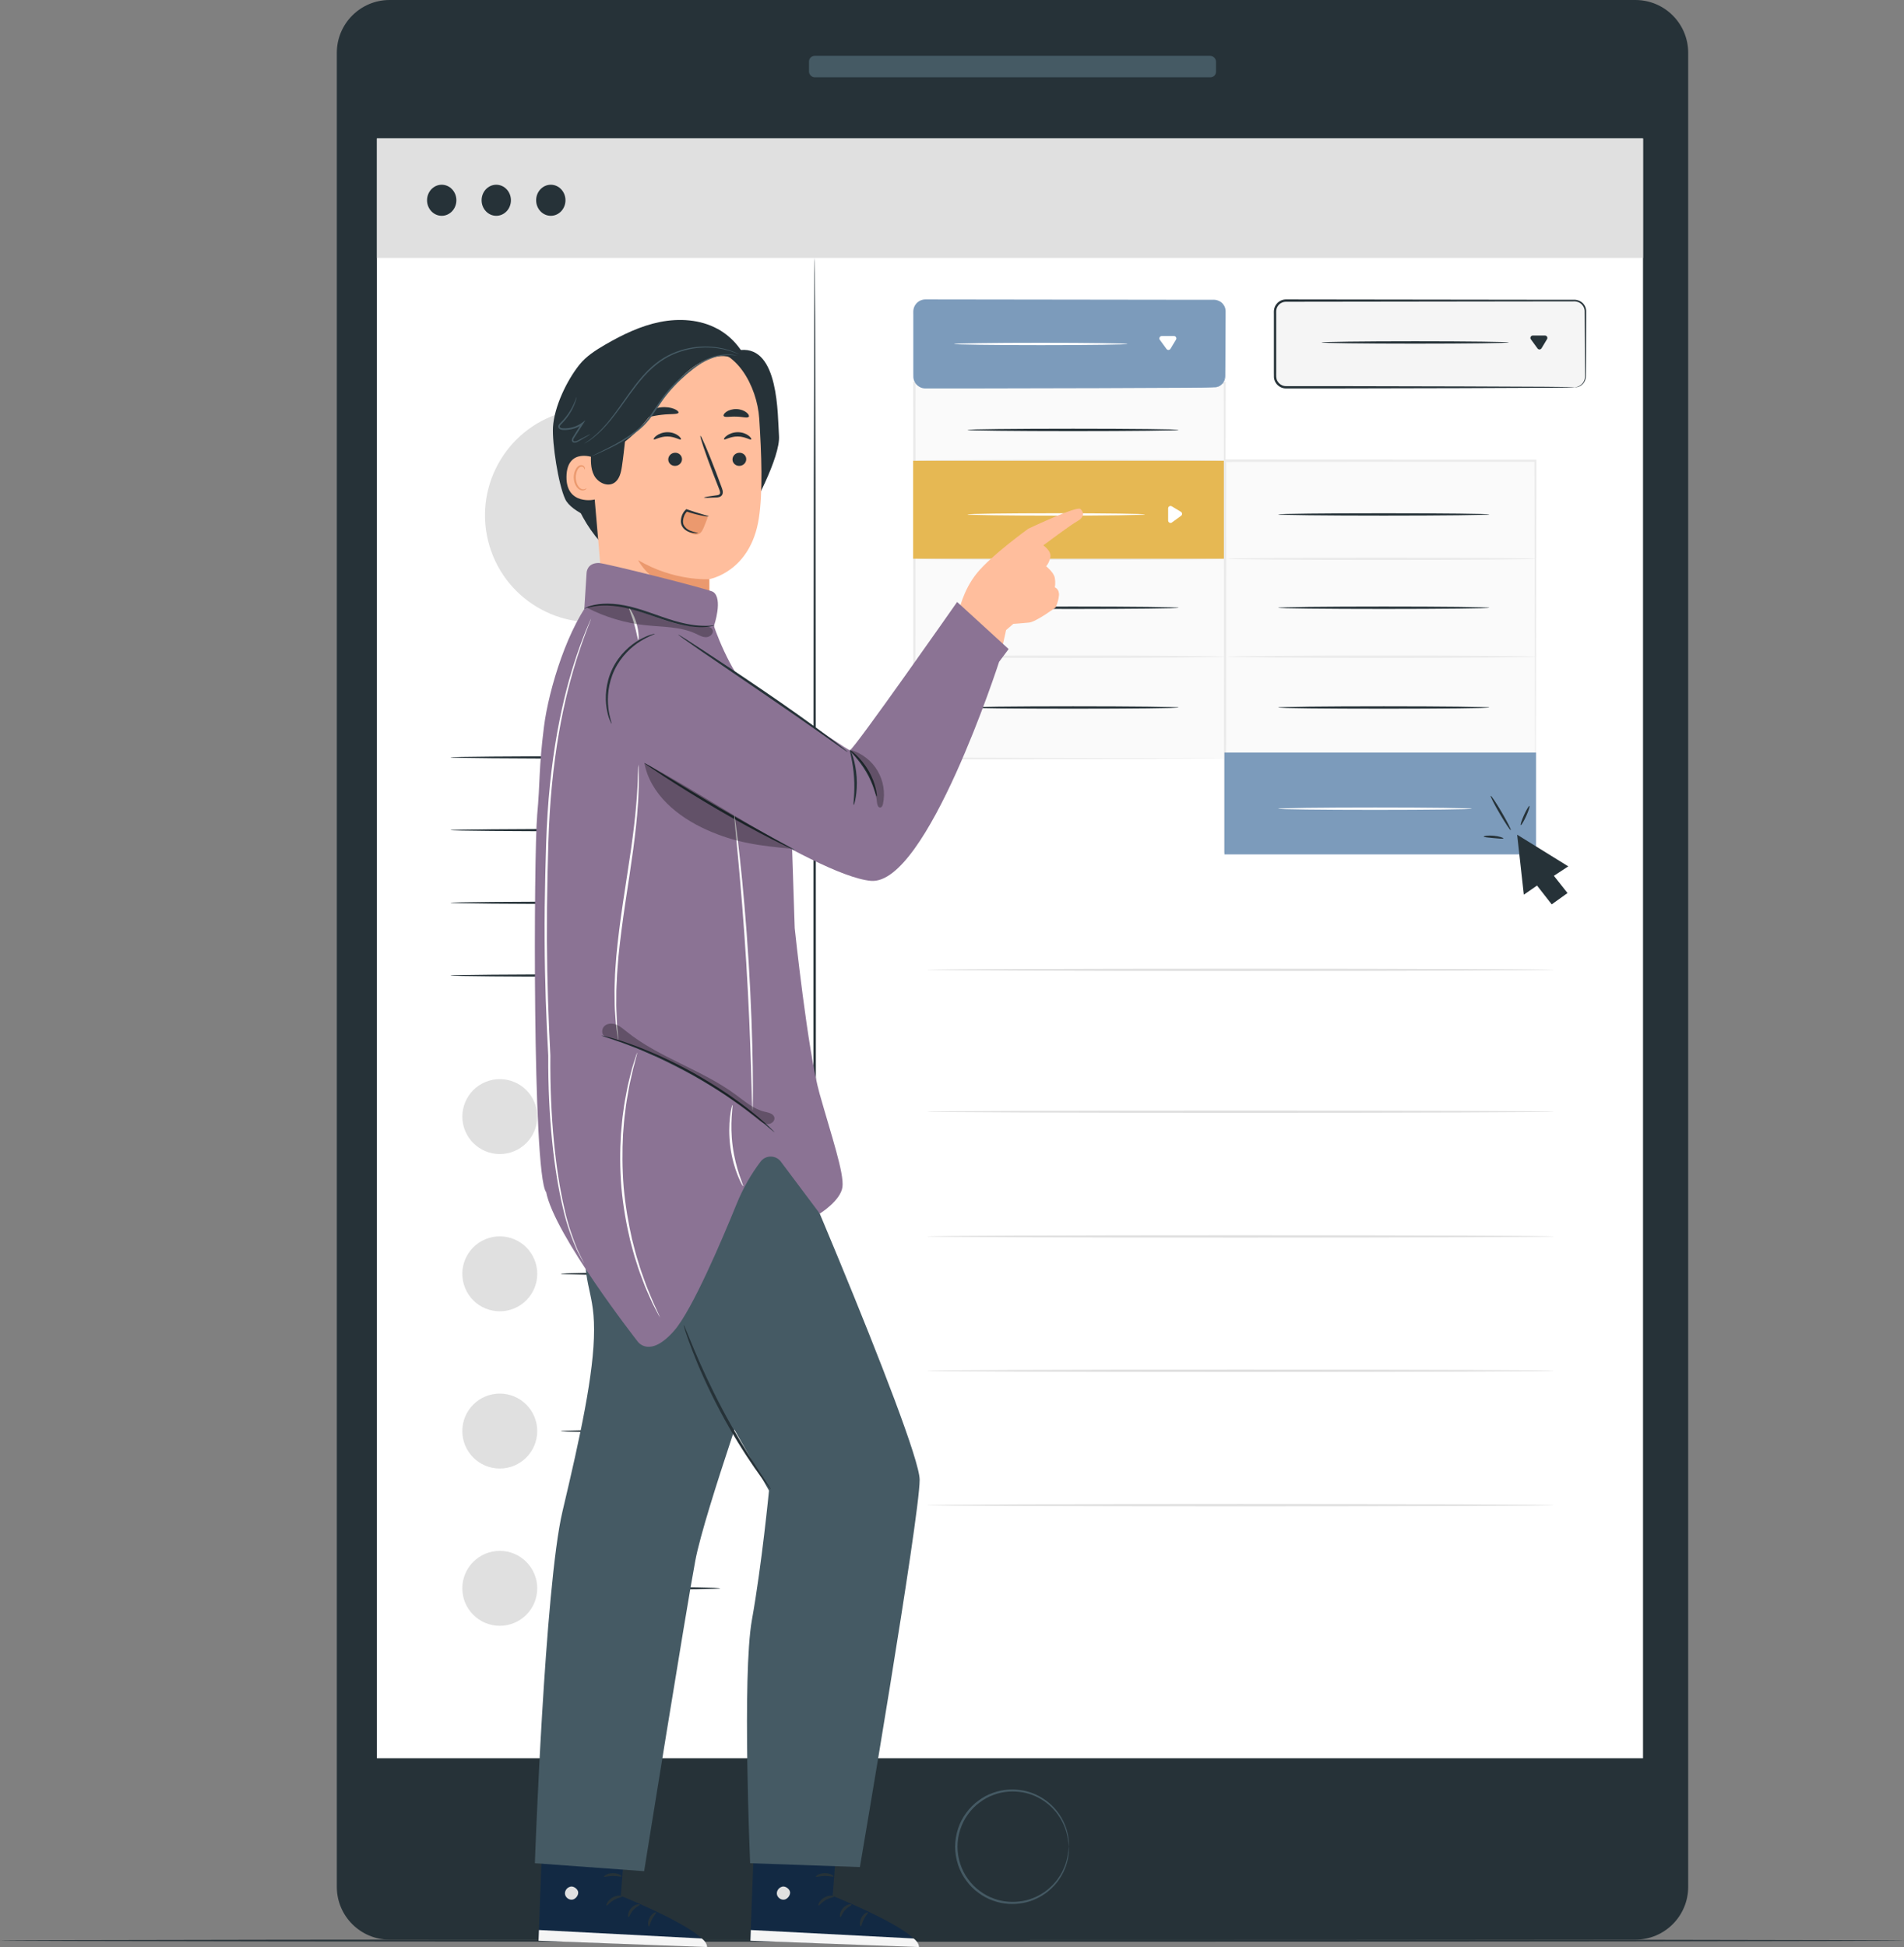
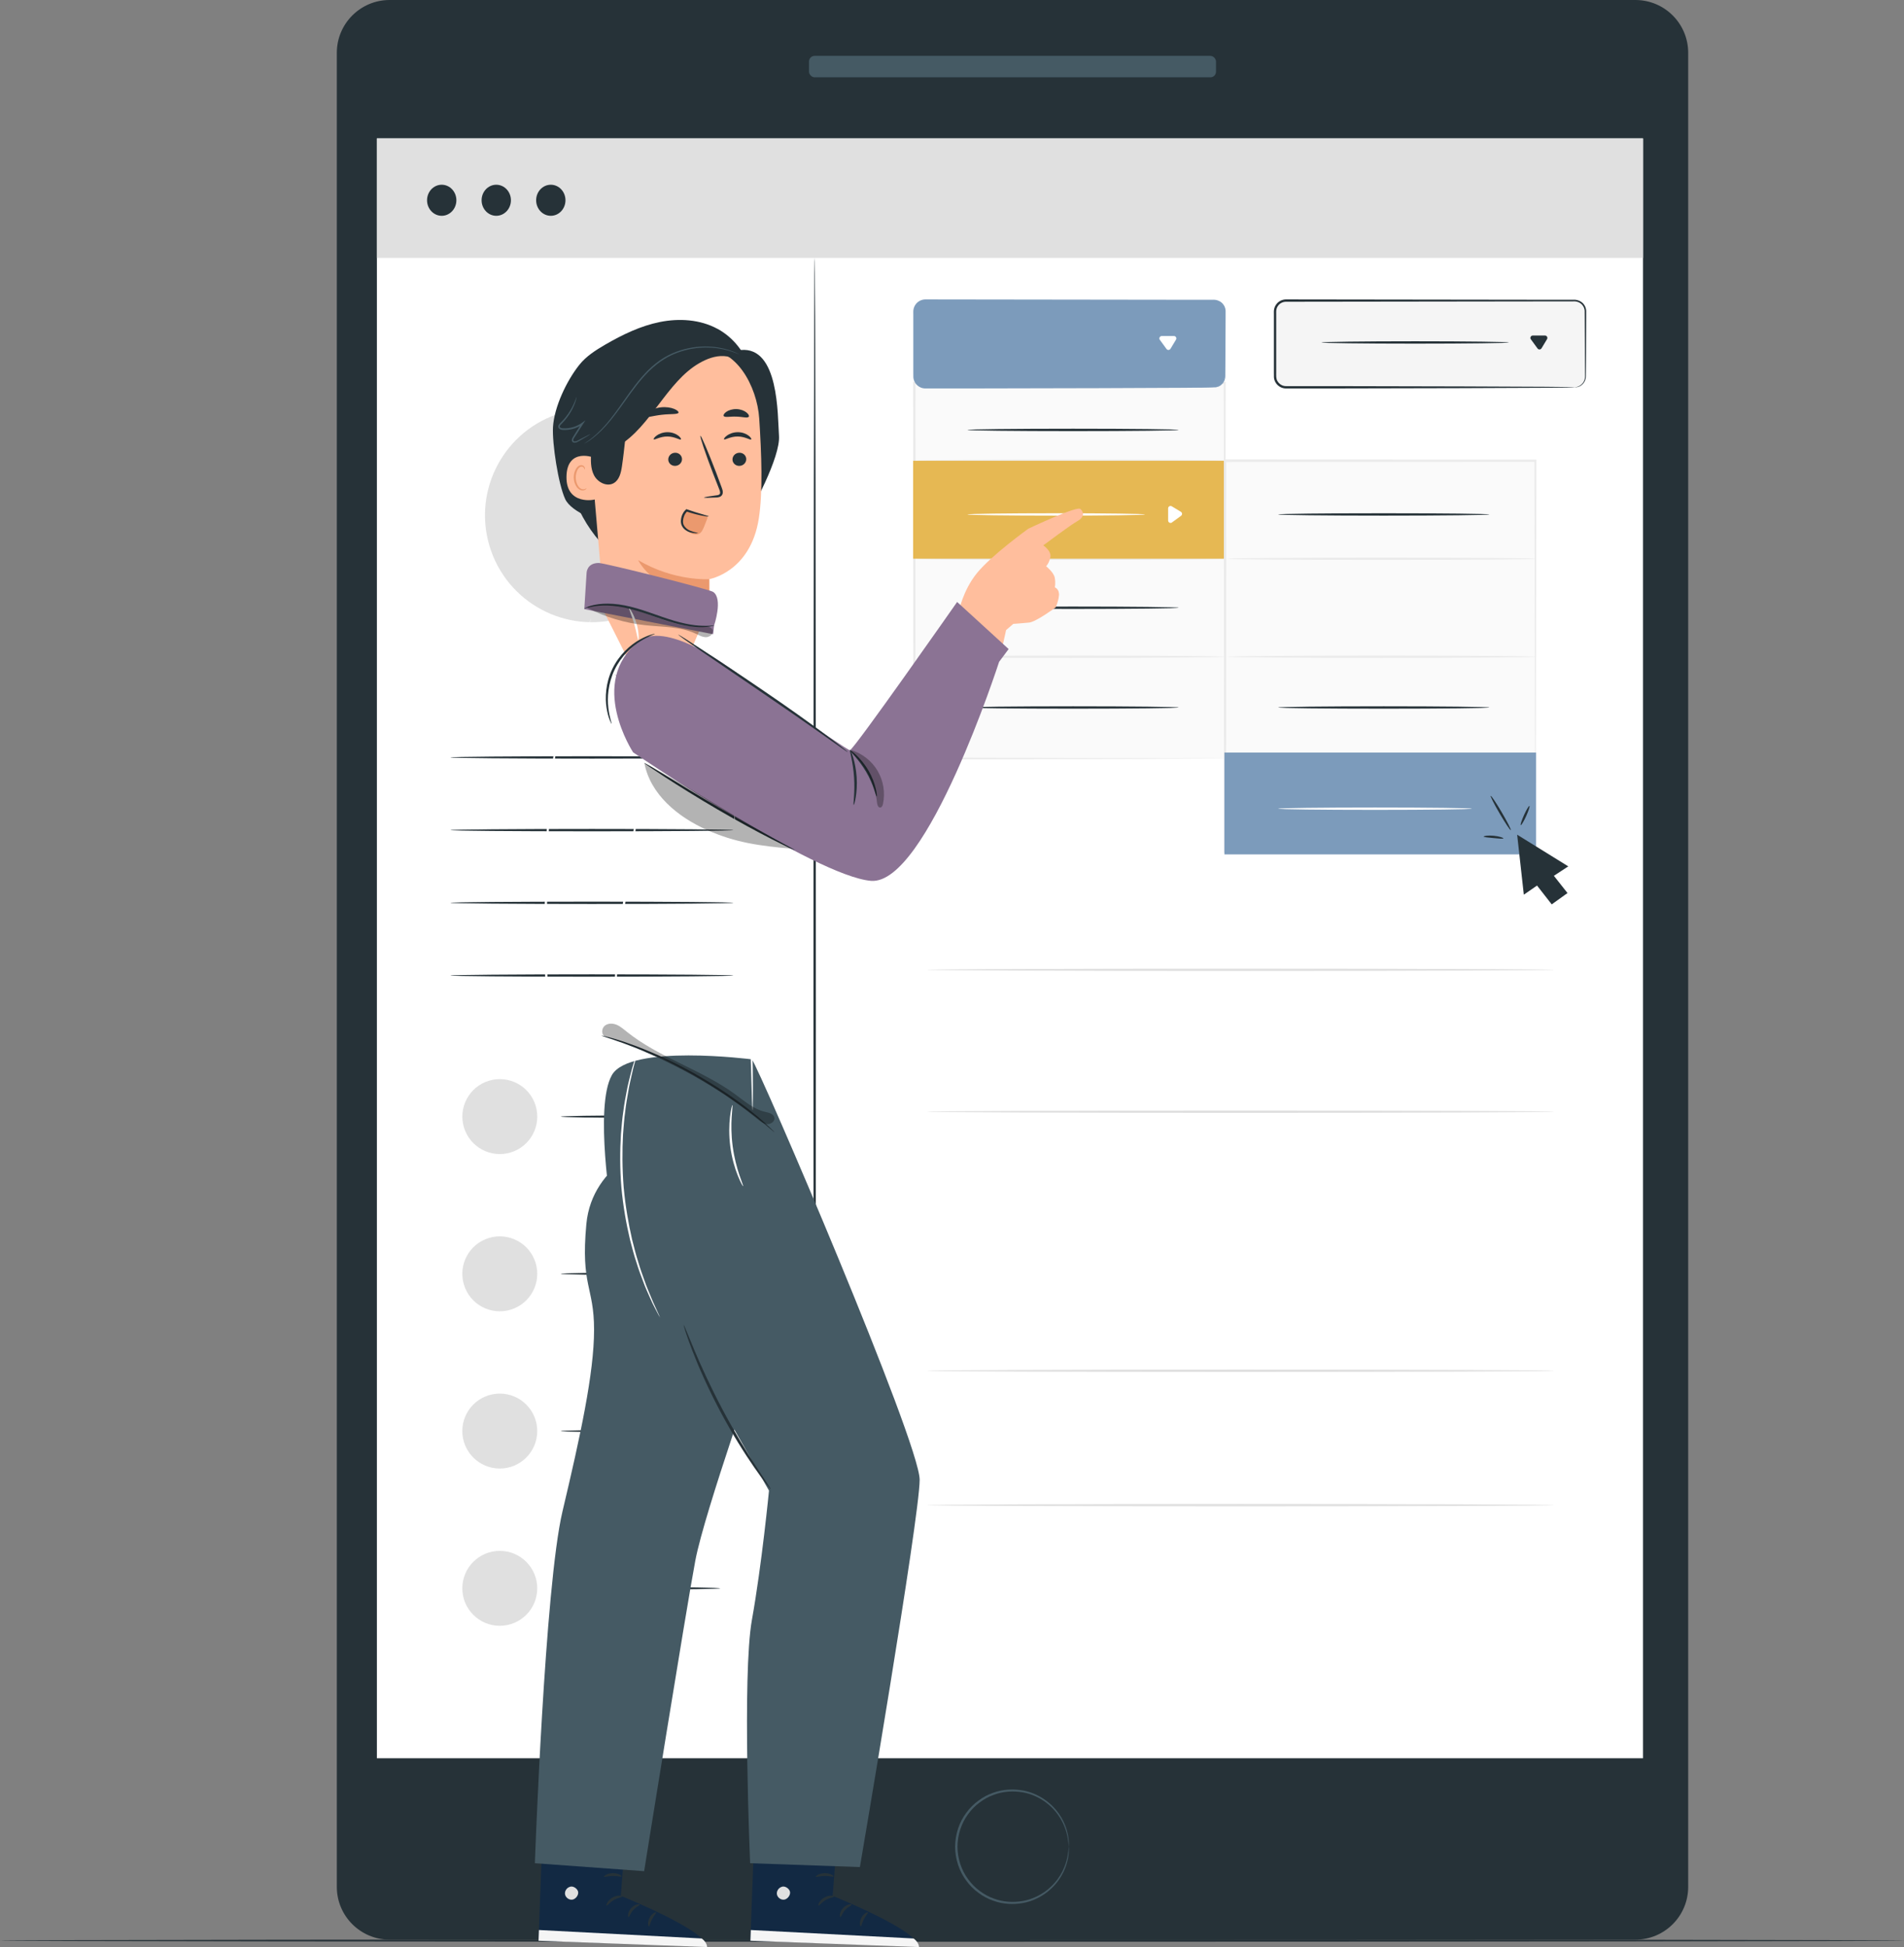
<svg xmlns="http://www.w3.org/2000/svg" id="Layer_2" viewBox="0 0 416.78 426.14">
  <rect x="0" y="0" width="416.78" height="426.14" fill="#808080" stroke="none" />
  <defs>
    <style>.cls-1{fill:#ffbe9d;}.cls-1,.cls-2,.cls-3,.cls-4,.cls-5,.cls-6,.cls-7,.cls-8,.cls-9,.cls-10,.cls-11,.cls-12,.cls-13,.cls-14{stroke-width:0px;}.cls-2{fill:#122943;}.cls-3{fill:#e6b853;}.cls-4{fill:#e0e0e0;}.cls-5{fill:#7c9bbb;}.cls-6{fill:#000;}.cls-7{fill:#eb996e;}.cls-8{fill:#455a64;}.cls-9{fill:#263238;}.cls-15{opacity:.3;}.cls-10{fill:#8b7394;}.cls-11{fill:#ebebeb;}.cls-12{fill:#fafafa;}.cls-13{fill:#fff;}.cls-14{fill:#f5f5f5;}</style>
  </defs>
  <g id="Character">
    <path class="cls-9" d="M416.78,424.71c0,.14-93.31.26-208.38.26s-208.4-.12-208.4-.26,93.29-.26,208.4-.26,208.38.12,208.38.26Z" />
    <path class="cls-9" d="M85.28,0h272.71c6.37,0,11.55,5.17,11.55,11.55v401.41c0,6.37-5.17,11.55-11.55,11.55H85.28c-6.37,0-11.55-5.18-11.55-11.55V11.55c0-6.37,5.18-11.55,11.55-11.55Z" />
    <rect class="cls-13" x="82.5" y="30.29" width="277.15" height="354.52" />
    <path class="cls-8" d="M233.96,404.15c-.07,0,0-1.1-.48-2.98-.48-1.85-1.71-4.56-4.49-6.66-1.38-1.03-3.11-1.9-5.11-2.24-1.98-.34-4.22-.27-6.35.54-1.07.37-2.1.94-3.05,1.65-.96.7-1.83,1.56-2.55,2.57-1.48,1.98-2.32,4.51-2.34,7.13.02,2.62.86,5.16,2.34,7.13.72,1,1.59,1.87,2.55,2.57.95.71,1.98,1.28,3.05,1.65,2.13.81,4.37.88,6.35.54,2-.35,3.73-1.22,5.11-2.24,2.78-2.1,4.02-4.81,4.49-6.66.48-1.88.41-2.99.48-2.98.02,0,.02.27.01.79,0,.26-.01.58-.07.95-.05.38-.09.81-.23,1.29-.42,1.89-1.63,4.7-4.47,6.91-1.4,1.08-3.19,2-5.25,2.37-2.05.37-4.37.31-6.59-.52-1.12-.38-2.19-.96-3.18-1.7-1-.72-1.91-1.62-2.66-2.66-1.55-2.05-2.43-4.71-2.45-7.43.02-2.73.9-5.38,2.45-7.43.75-1.04,1.66-1.94,2.66-2.66.99-.74,2.07-1.32,3.18-1.7,2.22-.83,4.54-.88,6.59-.52,2.07.38,3.85,1.3,5.25,2.37,2.83,2.2,4.04,5.01,4.47,6.91.13.48.18.91.23,1.29.06.37.07.7.07.95,0,.52,0,.79-.01.79Z" />
    <rect class="cls-8" x="177.09" y="12.23" width="89.09" height="4.69" rx="1.22" ry="1.22" />
    <rect class="cls-12" x="200.14" y="83.82" width="67.95" height="82.2" />
    <path class="cls-11" d="M268.09,166.02s0-.14-.01-.4c0-.27,0-.65-.01-1.15,0-1.03-.02-2.52-.03-4.46-.01-3.91-.03-9.6-.06-16.81-.03-14.43-.07-34.95-.12-59.38l.23.23c-20.14,0-43.35.02-67.94.03h0l.26-.26c-.02,30.39-.03,58.66-.04,82.2l-.22-.22c20.45.05,37.41.09,49.27.11,5.93.02,10.59.04,13.78.06,1.58.01,2.8.02,3.64.02.83,0,1.26.02,1.26.02,0,0-.41.02-1.22.02-.83,0-2.03.01-3.6.02-3.18.01-7.82.03-13.73.06-11.9.03-28.9.07-49.41.11h-.22s0-.22,0-.22c-.01-23.54-.03-51.81-.04-82.2v-.26s.26,0,.26,0h0c24.59.01,47.8.02,67.94.03h.23s0,.23,0,.23c-.05,24.49-.09,45.06-.12,59.53-.03,7.19-.05,12.87-.06,16.76-.01,1.92-.02,3.4-.03,4.41,0,.49-.01.86-.01,1.13,0,.25-.01.37-.01.37Z" />
    <rect class="cls-4" x="82.5" y="30.29" width="277.15" height="26.16" />
    <path class="cls-9" d="M99.9,43.83c0,1.88-1.44,3.4-3.21,3.4s-3.21-1.52-3.21-3.4,1.44-3.4,3.21-3.4,3.21,1.52,3.21,3.4Z" />
    <path class="cls-9" d="M111.84,43.83c0,1.88-1.44,3.4-3.21,3.4s-3.21-1.52-3.21-3.4,1.44-3.4,3.21-3.4,3.21,1.52,3.21,3.4Z" />
    <path class="cls-9" d="M123.78,43.83c0,1.88-1.44,3.4-3.21,3.4s-3.21-1.52-3.21-3.4,1.44-3.4,3.21-3.4,3.21,1.52,3.21,3.4Z" />
    <rect class="cls-5" x="200.14" y="65.79" width="67.95" height="18.98" rx="2.39" ry="2.39" />
    <path class="cls-5" d="M265.71,84.77c-.03-.06.68.1,1.54-.64.41-.36.79-1,.77-1.82,0-.83-.01-1.78-.02-2.85-.01-2.16-.03-4.78-.04-7.83,0-.76,0-1.55-.01-2.37,0-.4,0-.83-.01-1.23-.02-.39-.16-.78-.38-1.11-.46-.68-1.29-1.04-2.18-.96-.91,0-1.85,0-2.81,0-15.38.02-36.59.05-60.01.08-.65,0-1.3.31-1.69.83-.2.26-.34.56-.4.88-.06.3-.04.67-.04,1.03,0,1.45,0,2.88,0,4.31,0,2.85,0,5.67,0,8.43,0,.71-.06,1.36.27,1.89.3.53.83.93,1.43,1.05.29.07.61.04.96.05h1.01c.67,0,1.34,0,2,0,2.66,0,5.26,0,7.8,0,10.15.02,19.29.04,26.98.06,7.66.03,13.87.06,18.19.08,2.13.02,3.79.04,4.95.05.55.01.97.02,1.29.03.29,0,.44.02.44.03s-.15.02-.44.03c-.31,0-.74.01-1.29.03-1.16.01-2.82.03-4.95.05-4.32.02-10.53.05-18.19.08-7.69.02-16.83.03-26.98.06-2.54,0-5.14,0-7.8,0-.66,0-1.33,0-2,0h-1.01c-.33,0-.68.03-1.06-.05-.74-.15-1.4-.64-1.77-1.3-.19-.33-.3-.7-.33-1.08-.02-.38,0-.7-.01-1.05,0-2.76,0-5.58,0-8.43,0-1.43,0-2.86,0-4.31,0-.35-.03-.72.05-1.13.08-.4.25-.77.5-1.09.48-.65,1.29-1.04,2.1-1.04,23.42.03,44.63.06,60.01.08.96,0,1.9,0,2.81,0,.93-.09,1.96.33,2.46,1.12.26.38.41.83.43,1.28.01.44,0,.84,0,1.25,0,.81,0,1.6-.01,2.37-.02,3.04-.03,5.67-.04,7.83,0,1.07-.02,2.02-.02,2.85.01.86-.42,1.53-.85,1.9-.44.38-.89.5-1.17.54-.29.04-.44.02-.44.02Z" />
    <rect class="cls-14" x="279.08" y="65.79" width="67.95" height="18.98" rx="2.39" ry="2.39" />
    <path class="cls-9" d="M344.65,84.77c-.03-.06.68.1,1.54-.64.41-.36.79-1,.77-1.82,0-.83-.01-1.78-.02-2.85-.01-2.16-.03-4.78-.04-7.83,0-.76,0-1.55-.01-2.37,0-.4,0-.83-.01-1.23-.02-.39-.16-.78-.39-1.11-.46-.68-1.29-1.04-2.18-.96-.91,0-1.85,0-2.81,0-15.38.02-36.59.05-60.01.08-.65,0-1.3.31-1.69.83-.2.26-.34.56-.4.88-.06.3-.04.67-.04,1.03,0,1.45,0,2.88,0,4.31,0,2.85,0,5.67,0,8.43,0,.71-.06,1.36.27,1.89.3.53.83.93,1.43,1.05.29.07.61.04.96.05h1.01c.67,0,1.34,0,2,0,2.66,0,5.26,0,7.8,0,10.15.02,19.29.04,26.98.06,7.66.03,13.87.06,18.19.08,2.13.02,3.79.04,4.95.05.55.01.97.02,1.29.03.29,0,.44.02.44.03s-.15.02-.44.03c-.31,0-.74.01-1.29.03-1.16.01-2.82.03-4.95.05-4.32.02-10.53.05-18.19.08-7.69.02-16.83.03-26.98.06-2.54,0-5.14,0-7.8,0-.66,0-1.33,0-2,0h-1.01c-.33,0-.68.03-1.06-.05-.74-.15-1.4-.64-1.77-1.3-.19-.33-.3-.7-.33-1.08-.02-.38,0-.7-.01-1.05,0-2.76,0-5.58,0-8.43,0-1.43,0-2.86,0-4.31,0-.35-.03-.72.05-1.13.08-.4.25-.77.5-1.09.48-.65,1.29-1.04,2.1-1.04,23.42.03,44.63.06,60.01.08.96,0,1.9,0,2.81,0,.93-.09,1.96.33,2.46,1.12.26.38.41.83.43,1.28.01.44,0,.84,0,1.25,0,.81,0,1.6-.01,2.37-.02,3.04-.03,5.67-.04,7.83,0,1.07-.02,2.02-.02,2.85.01.86-.42,1.53-.85,1.9-.44.38-.89.5-1.17.54-.29.04-.44.02-.44.02Z" />
    <circle class="cls-4" cx="129.56" cy="112.77" r="23.39" transform="translate(-26.92 41.94) rotate(-16.68)" />
    <path class="cls-9" d="M160.52,165.77c0,.14-13.86.26-30.96.26s-30.96-.12-30.96-.26,13.86-.26,30.96-.26,30.96.12,30.96.26Z" />
    <path class="cls-9" d="M160.52,181.68c0,.14-13.86.26-30.96.26s-30.96-.12-30.96-.26,13.86-.26,30.96-.26,30.96.12,30.96.26Z" />
    <path class="cls-9" d="M160.52,197.59c0,.14-13.86.26-30.96.26s-30.96-.12-30.96-.26,13.86-.26,30.96-.26,30.96.12,30.96.26Z" />
    <path class="cls-9" d="M160.52,213.5c0,.14-13.86.26-30.96.26s-30.96-.12-30.96-.26,13.86-.26,30.96-.26,30.96.12,30.96.26Z" />
    <circle class="cls-4" cx="109.4" cy="244.38" r="8.2" transform="translate(-85.57 60.87) rotate(-22.62)" />
    <circle class="cls-4" cx="109.4" cy="278.79" r="8.2" transform="translate(-98.81 63.52) rotate(-22.62)" />
    <circle class="cls-4" cx="109.4" cy="313.2" r="8.2" />
    <circle class="cls-4" cx="109.4" cy="347.62" r="8.2" />
    <path class="cls-9" d="M157.64,244.38c0,.14-7.81.26-17.43.26s-17.44-.12-17.44-.26,7.81-.26,17.44-.26,17.43.12,17.43.26Z" />
    <path class="cls-9" d="M157.64,278.79c0,.14-7.81.26-17.43.26s-17.44-.12-17.44-.26,7.81-.26,17.44-.26,17.43.12,17.43.26Z" />
    <path class="cls-9" d="M157.64,313.2c0,.14-7.81.26-17.43.26s-17.44-.12-17.44-.26,7.81-.26,17.44-.26,17.43.12,17.43.26Z" />
    <path class="cls-9" d="M157.64,347.62c0,.14-7.81.26-17.43.26s-17.44-.12-17.44-.26,7.81-.26,17.44-.26,17.43.12,17.43.26Z" />
-     <path class="cls-13" d="M246.81,75.28c0,.14-8.5.26-18.98.26s-18.99-.12-18.99-.26,8.5-.26,18.99-.26,18.98.12,18.98.26Z" />
    <path class="cls-13" d="M253.89,74.38l1.45,1.99c.22.31.68.29.88-.04l1.2-1.99c.21-.35-.04-.8-.45-.8h-2.66c-.43,0-.68.49-.43.84Z" />
    <path class="cls-9" d="M335.11,74.27l1.45,1.99c.22.31.68.29.88-.04l1.2-1.99c.21-.35-.04-.8-.45-.8h-2.66c-.43,0-.68.49-.43.84Z" />
    <path class="cls-11" d="M268.09,100.84c0,.14-15.09.26-33.69.26s-33.69-.12-33.69-.26,15.08-.26,33.69-.26,33.69.12,33.69.26Z" />
    <path class="cls-11" d="M268.09,122.29c0,.14-15.09.26-33.69.26s-33.69-.12-33.69-.26,15.08-.26,33.69-.26,33.69.12,33.69.26Z" />
    <path class="cls-11" d="M268.09,143.73c0,.14-15.09.26-33.69.26s-33.69-.12-33.69-.26,15.08-.26,33.69-.26,33.69.12,33.69.26Z" />
    <rect class="cls-3" x="199.88" y="100.84" width="68.21" height="21.44" />
    <path class="cls-9" d="M258,94.09c0,.14-10.35.26-23.11.26s-23.11-.12-23.11-.26,10.35-.26,23.11-.26,23.11.12,23.11.26Z" />
    <path class="cls-13" d="M250.62,112.59c0,.14-8.7.26-19.42.26s-19.42-.12-19.42-.26,8.69-.26,19.42-.26,19.42.12,19.42.26Z" />
    <path class="cls-9" d="M258,133.01c0,.14-10.35.26-23.11.26s-23.11-.12-23.11-.26,10.35-.26,23.11-.26,23.11.12,23.11.26Z" />
    <path class="cls-9" d="M258,154.84c0,.14-10.35.26-23.11.26s-23.11-.12-23.11-.26,10.35-.26,23.11-.26,23.11.12,23.11.26Z" />
    <path class="cls-13" d="M256.54,114.34l1.99-1.45c.31-.22.29-.68-.04-.88l-1.99-1.2c-.35-.21-.8.04-.8.45v2.66c0,.43.49.68.84.43Z" />
    <rect class="cls-12" x="268.15" y="100.84" width="67.95" height="85.56" />
    <path class="cls-11" d="M336.11,186.4s0-.14-.01-.42c0-.28,0-.68-.01-1.2,0-1.07-.02-2.63-.03-4.65-.01-4.07-.04-10-.06-17.52-.03-15.03-.07-36.39-.12-61.77l.23.23c-20.24,0-43.42.02-67.94.03h0l.26-.26c-.02,31.68-.03,61.12-.04,85.56l-.22-.22c20.46.05,37.42.09,49.28.11,5.93.02,10.59.04,13.77.06,1.58.01,2.8.02,3.63.02.82,0,1.26.02,1.26.02,0,0-.41.02-1.22.02-.83,0-2.03.01-3.59.02-3.18.01-7.81.03-13.73.06-11.89.03-28.9.07-49.42.11h-.22s0-.22,0-.22c-.01-24.44-.03-53.87-.04-85.56v-.26s.26,0,.26,0h0c24.52,0,47.7.02,67.94.03h.23s0,.23,0,.23c-.05,25.44-.09,46.85-.12,61.92-.03,7.5-.05,13.41-.06,17.47-.01,2-.02,3.55-.03,4.6,0,.51-.01.9-.01,1.18,0,.26-.01.39-.01.39Z" />
    <path class="cls-11" d="M336.11,143.73c0,.14-15.09.26-33.69.26s-33.69-.12-33.69-.26,15.08-.26,33.69-.26,33.69.12,33.69.26Z" />
    <path class="cls-11" d="M336.11,166.02c0,.14-15.09.26-33.69.26s-33.69-.12-33.69-.26,15.08-.26,33.69-.26,33.69.12,33.69.26Z" />
    <path class="cls-11" d="M336.11,122.29c0,.14-15.09.26-33.69.26s-33.69-.12-33.69-.26,15.08-.26,33.69-.26,33.69.12,33.69.26Z" />
    <path class="cls-9" d="M326.01,112.59c0,.14-10.35.26-23.11.26s-23.11-.12-23.11-.26,10.35-.26,23.11-.26,23.11.12,23.11.26Z" />
-     <path class="cls-9" d="M326.01,133.01c0,.14-10.35.26-23.11.26s-23.11-.12-23.11-.26,10.35-.26,23.11-.26,23.11.12,23.11.26Z" />
    <rect class="cls-5" x="268.02" y="164.7" width="68.21" height="22.29" />
    <path class="cls-13" d="M322.18,176.99c0,.14-9.49.26-21.19.26s-21.2-.12-21.2-.26,9.49-.26,21.2-.26,21.19.12,21.19.26Z" />
    <path class="cls-9" d="M326.01,154.84c0,.14-10.35.26-23.11.26s-23.11-.12-23.11-.26,10.35-.26,23.11-.26,23.11.12,23.11.26Z" />
    <polygon class="cls-9" points="332.1 182.68 333.56 195.81 336.45 193.81 339.67 197.93 343.12 195.45 340.14 191.68 343.29 189.61 332.1 182.68" />
    <path class="cls-9" d="M332.89,180.59c-.13-.06.19-1.05.71-2.21.53-1.16,1.06-2.05,1.19-1.99s-.19,1.05-.71,2.21c-.53,1.16-1.06,2.05-1.19,1.99Z" />
    <path class="cls-9" d="M330.7,181.68c-.12.07-1.21-1.55-2.42-3.62-1.21-2.07-2.1-3.82-1.97-3.89.12-.07,1.21,1.55,2.42,3.62,1.21,2.07,2.1,3.81,1.97,3.89Z" />
    <path class="cls-9" d="M329.08,183.49c-.03.14-.99.04-2.16-.07-1.17-.11-2.13-.19-2.14-.33,0-.14.98-.3,2.19-.18,1.21.11,2.15.45,2.12.58Z" />
    <path class="cls-9" d="M178.33,387.82c-.14,0-.26-74.19-.26-165.69s.12-165.7.26-165.7.26,74.17.26,165.7-.12,165.69-.26,165.69Z" />
    <path class="cls-4" d="M340.16,243.3c0,.14-30.73.26-68.63.26s-68.63-.12-68.63-.26,30.72-.26,68.63-.26,68.63.12,68.63.26Z" />
    <path class="cls-4" d="M340.16,212.25c0,.14-30.73.26-68.63.26s-68.63-.12-68.63-.26,30.72-.26,68.63-.26,68.63.12,68.63.26Z" />
-     <path class="cls-4" d="M340.16,270.6c0,.14-30.73.26-68.63.26s-68.63-.12-68.63-.26,30.72-.26,68.63-.26,68.63.12,68.63.26Z" />
    <path class="cls-4" d="M340.16,300c0,.14-30.73.26-68.63.26s-68.63-.12-68.63-.26,30.72-.26,68.63-.26,68.63.12,68.63.26Z" />
    <path class="cls-4" d="M340.16,329.41c0,.14-30.73.26-68.63.26s-68.63-.12-68.63-.26,30.72-.26,68.63-.26,68.63.12,68.63.26Z" />
    <path class="cls-9" d="M330.27,74.95c0,.14-9.18.26-20.49.26s-20.5-.12-20.5-.26,9.17-.26,20.5-.26,20.49.12,20.49.26Z" />
    <path class="cls-2" d="M183.75,396l-1.49,18.93s18.67,7.47,18.73,11l-36.74-1.17,1.11-29.6,18.38.83Z" />
    <path class="cls-4" d="M171.19,412.93c-.73.17-1.26.95-1.12,1.68.14.73.93,1.28,1.66,1.13.73-.15,1.39-1.08,1.18-1.79-.22-.71-1.18-1.3-1.86-.98" />
    <path class="cls-14" d="M164.26,424.76l.09-2.36,35.63,1.85s1.14.77,1.19,1.88l-36.91-1.38Z" />
    <path class="cls-9" d="M182.59,415.07c-.01.18-.92.22-1.84.77-.93.52-1.42,1.28-1.59,1.21-.17-.04.15-1.11,1.27-1.75,1.11-.65,2.2-.39,2.15-.22Z" />
    <path class="cls-9" d="M186.41,416.84c.03.18-.76.45-1.41,1.19-.67.72-.86,1.54-1.04,1.53-.17.02-.25-1.04.57-1.95.81-.91,1.88-.94,1.88-.77Z" />
    <path class="cls-9" d="M188.42,421.59c-.17.03-.38-.88.13-1.86.5-.98,1.37-1.33,1.44-1.18.1.15-.48.66-.88,1.47-.42.79-.51,1.56-.69,1.57Z" />
    <path class="cls-9" d="M182.45,410.68c-.08.16-.9-.12-1.93-.1-1.03,0-1.84.31-1.93.16-.1-.14.71-.77,1.92-.79,1.21-.02,2.03.59,1.94.73Z" />
    <path class="cls-9" d="M183.29,406.62c0,.08-.72.16-1.86-.09-.56-.12-1.23-.34-1.92-.68-.34-.17-.7-.37-1.04-.61-.17-.12-.36-.24-.54-.46-.19-.2-.29-.68-.04-.97.2-.28.54-.39.81-.38.27,0,.49.07.69.13.41.12.79.27,1.14.45.69.35,1.25.78,1.66,1.2.83.83,1.09,1.52,1.03,1.55-.08.06-.48-.53-1.33-1.22-.42-.35-.97-.71-1.62-1-.33-.15-.68-.27-1.05-.37-.39-.12-.72-.14-.83.03-.04.07-.05.09.03.21.08.11.24.22.4.34.32.23.64.43.96.6.63.35,1.24.59,1.77.76,1.05.34,1.75.42,1.74.52Z" />
    <path class="cls-2" d="M137.38,396l-1.49,18.93s18.67,7.47,18.73,11l-36.74-1.17,1.11-29.6,18.38.83Z" />
    <path class="cls-4" d="M124.81,412.93c-.73.17-1.26.95-1.12,1.68.14.73.93,1.28,1.66,1.13.73-.15,1.39-1.08,1.18-1.79-.22-.71-1.18-1.3-1.86-.98" />
    <path class="cls-14" d="M117.88,424.76l.09-2.36,35.63,1.85s1.14.77,1.19,1.88l-36.91-1.38Z" />
    <path class="cls-9" d="M136.22,415.07c-.01.18-.92.22-1.84.77-.93.52-1.42,1.28-1.59,1.21-.17-.04.15-1.11,1.27-1.75,1.11-.65,2.2-.39,2.15-.22Z" />
    <path class="cls-9" d="M140.04,416.84c.03.18-.76.45-1.41,1.19-.67.72-.86,1.54-1.04,1.53-.17.02-.25-1.04.57-1.95.81-.91,1.88-.94,1.88-.77Z" />
    <path class="cls-9" d="M142.05,421.59c-.17.03-.38-.88.13-1.86.5-.98,1.37-1.33,1.44-1.18.1.15-.48.66-.88,1.47-.42.79-.51,1.56-.69,1.57Z" />
    <path class="cls-9" d="M136.08,410.68c-.08.16-.9-.12-1.93-.1-1.03,0-1.84.31-1.93.16-.1-.14.71-.77,1.92-.79,1.21-.02,2.03.59,1.94.73Z" />
    <path class="cls-9" d="M136.91,406.62c0,.08-.72.16-1.86-.09-.56-.12-1.23-.34-1.92-.68-.34-.17-.7-.37-1.04-.61-.17-.12-.36-.24-.54-.46-.19-.2-.29-.68-.04-.97.2-.28.54-.39.81-.38.27,0,.49.07.69.13.41.12.79.27,1.14.45.69.35,1.25.78,1.66,1.2.83.83,1.09,1.52,1.03,1.55-.08.06-.48-.53-1.33-1.22-.42-.35-.97-.71-1.62-1-.33-.15-.68-.27-1.05-.37-.39-.12-.72-.14-.83.03-.04.07-.05.09.03.21.08.11.24.22.4.34.32.23.64.43.96.6.63.35,1.24.59,1.77.76,1.05.34,1.75.42,1.74.52Z" />
    <path class="cls-8" d="M164.59,231.86c1.73,2.16,36.72,83.8,36.72,92s-13.08,84.76-13.08,84.76l-24.03-.84s-1.78-41.16.39-53.25,3.74-28.29,3.74-28.29l-34.4-60.69s-3.89-23.32,0-30.24c3.89-6.91,30.67-3.46,30.67-3.46Z" />
    <path class="cls-8" d="M166.75,294.92c0,.86-12.5,35.8-14.54,46.6-2.04,10.8-11.21,68-11.21,68l-23.92-1.74s2.16-60.6,6.05-77.01c3.89-16.41,6.91-30.24,6.91-39.74s-2.95-9.52-1.69-23.12c1.26-13.6,15.51-17.92,15.51-17.92l22.89,44.92Z" />
    <path class="cls-9" d="M149.65,290s.12.56.44,1.55c.32.98.82,2.39,1.49,4.12,1.33,3.45,3.38,8.14,6.03,13.13,2.65,4.99,5.39,9.32,7.5,12.36,1.05,1.52,1.94,2.73,2.57,3.54.63.82,1,1.26,1.04,1.23.03-.03-.26-.51-.84-1.37-.64-.97-1.44-2.19-2.4-3.65-2.01-3.09-4.67-7.44-7.31-12.4-2.63-4.97-4.74-9.61-6.17-13.01-.67-1.61-1.23-2.97-1.67-4.04-.39-.96-.63-1.48-.67-1.46Z" />
    <path class="cls-9" d="M123.73,97.49c-.25,8.74,3.46,17.51,9.9,23.42,1.47-4.27,2.95-8.55,4.42-12.82" />
    <path class="cls-9" d="M157.09,71.99c-3.8-2.08-8.39-2.37-12.63-1.52-4.24.85-8.2,2.77-11.95,4.94-2.1,1.22-4.2,2.55-5.71,4.45-2.76,3.47-5.48,9.17-5.75,13.59-.21,3.58,1.16,12.53,2.67,15.78,1.39,2.98,7.88,5.25,11.09,5.99l29.41-34.21c-1.04-3.8-3.68-7.14-7.13-9.03Z" />
    <path class="cls-9" d="M162.16,76.6l-7.05-1.26c3.85,9.18,4.9,30.17,7.1,39.88,2.6-3.77,8.64-15.26,8.31-19.83-.32-4.57.01-19.57-8.37-18.79Z" />
    <path class="cls-1" d="M166.19,91.57c-.46-7.04-5.15-15.68-12.16-14.92l-16.24,4.14c-5.21,1.33-8.68,5.73-9.06,11.09-.02.27-.05-.06-.04.14l3.62,42.05,12.19,24.19h0l10.76-25.37c0-3.43,0-6.16,0-6.14,0,0,9-1.51,10.84-13.26.91-5.84.6-14.1.09-21.93Z" />
    <path class="cls-9" d="M163.35,100.44c.03.8-.62,1.48-1.45,1.52-.83.05-1.53-.56-1.56-1.35-.03-.8.62-1.48,1.45-1.52.83-.05,1.53.56,1.56,1.35Z" />
    <path class="cls-9" d="M164.43,96.17c-.19.2-1.33-.64-2.95-.64-1.62-.02-2.81.82-2.98.62-.09-.09.1-.44.62-.82.51-.38,1.38-.74,2.39-.74,1.01,0,1.86.37,2.35.75.5.38.67.74.58.82Z" />
    <path class="cls-9" d="M149.29,100.44c.03.8-.62,1.48-1.45,1.52-.83.05-1.53-.56-1.56-1.35-.03-.8.62-1.48,1.45-1.52.83-.05,1.53.56,1.56,1.36Z" />
    <path class="cls-9" d="M149.04,96.17c-.19.2-1.33-.64-2.95-.64-1.62-.02-2.81.82-2.98.62-.09-.09.1-.44.62-.82.51-.38,1.38-.74,2.39-.74,1.01,0,1.86.37,2.35.75.5.38.67.74.58.82Z" />
    <path class="cls-9" d="M154.1,108.9c0-.09,1-.27,2.63-.48.41-.04.8-.13.87-.41.1-.3-.08-.74-.28-1.23-.39-1-.8-2.05-1.23-3.15-1.71-4.48-2.95-8.17-2.77-8.24.18-.07,1.71,3.51,3.42,7.99.41,1.11.81,2.16,1.18,3.17.16.47.43,1,.22,1.62-.11.31-.41.53-.68.61-.26.08-.5.09-.7.1-1.64.09-2.66.1-2.67,0Z" />
    <path class="cls-7" d="M139.69,122.58s3.82,8.07,15.57,6.94v-2.76s-7.73.51-15.57-4.18Z" />
    <path class="cls-9" d="M148.53,90.31c-.16.44-1.78.24-3.68.47-1.91.2-3.44.76-3.69.36-.11-.19.15-.6.77-1.03.61-.43,1.59-.83,2.73-.96,1.14-.13,2.19.05,2.88.33.7.28,1.05.63.98.83Z" />
    <path class="cls-9" d="M163.9,91.21c-.28.37-1.4-.01-2.74-.03-1.34-.06-2.48.25-2.74-.13-.12-.19.06-.56.56-.91.49-.35,1.31-.63,2.23-.61.92.03,1.72.36,2.19.74.48.38.63.76.51.94Z" />
    <path class="cls-9" d="M163,80.85c-.72-1.77-2.66-2.83-4.56-2.92-1.9-.1-3.77.62-5.42,1.58-6.99,4.04-10.59,13.81-17.5,17.99-1.7,1.03-3.91.09-5.36,1.45-1.45,1.36-2.38,3.54-1.58,5.36-.93-1.27-1.87-2.57-2.4-4.06-.53-1.49-.59-3.21.19-4.58.6-1.04,1.65-1.83,1.94-2.99.26-1.02-.15-2.09-.1-3.14.04-1.07.55-2.06,1.08-3,2.71-4.79,6.43-9.12,11.23-11.81,3.13-1.76,6.72-2.79,10.31-2.67,3.59.12,7.18,1.44,9.81,3.89,1.55,1.44,3.17,2.93,2.37,4.89" />
    <path class="cls-1" d="M130.33,100.39c-.12-.34-6.25-2.55-6.33,3.96-.08,6.33,6.3,5.08,6.32,4.9.01-.18.01-8.86.01-8.86Z" />
    <path class="cls-7" d="M128.39,106.84s-.11.08-.3.16c-.18.08-.5.14-.82,0-.67-.25-1.22-1.32-1.24-2.46-.01-.58.12-1.12.32-1.57.2-.46.5-.78.84-.84.34-.07.57.13.65.31.08.18.04.3.08.31.02.02.14-.1.09-.37-.02-.13-.1-.28-.25-.4-.15-.12-.37-.19-.61-.17-.49.03-.93.47-1.16.97-.26.5-.41,1.11-.4,1.76.03,1.27.67,2.47,1.58,2.75.44.12.82-.01,1.01-.16.2-.15.23-.3.21-.31Z" />
    <path class="cls-8" d="M127.82,97.14s.14-.06.38-.21c.24-.15.62-.36,1.06-.67.88-.64,2.11-1.65,3.41-3.11,1.31-1.45,2.69-3.33,4.18-5.42,1.49-2.09,3.13-4.41,5.22-6.5,1.06-1.02,2.18-1.94,3.37-2.66,1.18-.73,2.42-1.27,3.64-1.65,2.44-.78,4.77-.96,6.7-.82,1.93.12,3.46.53,4.49.88.52.16.9.33,1.17.43.27.1.41.16.41.15,0,0-.13-.08-.39-.2-.26-.12-.64-.31-1.16-.49-1.02-.38-2.56-.83-4.51-.98-1.95-.16-4.32,0-6.8.77-1.24.39-2.5.93-3.7,1.66-1.21.73-2.35,1.66-3.42,2.7-2.11,2.12-3.75,4.45-5.23,6.55-1.48,2.11-2.83,3.99-4.11,5.44-1.28,1.46-2.47,2.49-3.33,3.15-.43.33-.79.55-1.02.72-.24.16-.36.25-.35.26Z" />
    <path class="cls-9" d="M129.41,98.93c-.1,1.73-.18,3.55.62,5.09.8,1.54,2.81,2.58,4.31,1.72,1.23-.7,1.59-2.27,1.8-3.67.6-4.03.87-8.1,1.51-12.12l-8.24,8.98Z" />
    <path class="cls-7" d="M150.12,111.98c-.61.8-.8,1.9-.49,2.86.31.96,1.1,1.74,2.06,2.04.38.12.8.16,1.18.02.66-.25.99-.98,1.25-1.63.22-.55.44-1.09.65-1.64.07-.18.15-.39.06-.57-.09-.19-.32-.26-.53-.31-1.35-.33-2.71-.65-4.06-.98" />
    <path class="cls-9" d="M152.77,116.69s-.72.12-1.85-.23c-.55-.19-1.22-.58-1.62-1.31-.2-.35-.29-.84-.25-1.26.03-.43.13-.88.32-1.3.19-.41.45-.77.76-1.06l.11-.1.14.05c2.69.95,4.79,1.43,4.77,1.54-.02.12-2.19-.17-4.93-1.09l.24-.05c-.26.25-.49.56-.65.91-.31.73-.43,1.57-.12,2.14.31.61.85.99,1.35,1.2,1.01.41,1.74.46,1.72.55Z" />
-     <path class="cls-8" d="M161.44,77.84s-.56-.11-1.57-.14c-1.01-.03-2.5.11-4.19.76-.84.33-1.74.76-2.62,1.35-.89.59-1.79,1.29-2.71,2.07-1.81,1.57-3.69,3.45-5.3,5.71-.8,1.13-1.52,2.29-2.29,3.36-.76,1.08-1.61,2.05-2.54,2.85-1.84,1.6-3.73,2.72-5.35,3.58-1.62.86-2.97,1.45-3.9,1.87-.44.19-.8.34-1.08.46-.25.1-.38.15-.39.14,0-.01.12-.08.36-.2.28-.14.62-.31,1.05-.52.91-.45,2.25-1.09,3.84-1.96,1.59-.88,3.45-2.01,5.25-3.6.9-.79,1.72-1.74,2.47-2.81.76-1.06,1.47-2.22,2.28-3.37,1.63-2.29,3.53-4.18,5.37-5.75.93-.78,1.85-1.48,2.76-2.06.91-.59,1.83-1.02,2.69-1.34,1.73-.64,3.26-.74,4.28-.67.51.03.91.1,1.17.16.26.06.4.1.4.11Z" />
    <path class="cls-8" d="M129.23,95.03s-.19.15-.56.38c-.43.25-.97.57-1.6.94-.17.1-.35.2-.54.31-.2.11-.42.21-.69.23-.13,0-.29,0-.43-.1-.14-.09-.23-.25-.24-.42-.01-.33.17-.58.3-.8.57-.91,1.2-1.91,1.86-2.98l.25.23c-.59.44-1.28.79-2.03,1.01-.75.22-1.52.31-2.26.27-.18,0-.39-.03-.57-.1-.18-.07-.4-.19-.49-.43-.09-.23,0-.49.11-.64.11-.16.25-.28.36-.4.94-.91,1.64-1.87,2.15-2.72,1.02-1.71,1.3-2.94,1.37-2.91.02,0-.03.31-.2.85-.17.54-.46,1.3-.95,2.19-.49.88-1.19,1.88-2.14,2.82-.24.22-.47.48-.38.68.07.2.43.3.77.3.7.04,1.43-.05,2.14-.26.71-.21,1.36-.54,1.93-.95l.76-.55-.5.79c-.68,1.05-1.32,2.05-1.9,2.95-.15.22-.28.44-.27.62,0,.18.16.28.36.27.41-.02.78-.3,1.14-.47.65-.34,1.21-.62,1.65-.85.39-.19.61-.29.62-.27Z" />
    <path class="cls-1" d="M209.87,133.9s.85-4.61,3.98-8.47c3.13-3.87,11.25-9.72,11.25-9.72,0,0,10.54-5,11.37-4.33.83.67.9,1.83-.58,2.64-1.48.81-7.52,5.34-7.52,5.34,0,0,1.85,1.22,1.54,2.62-.31,1.4-.92,1.94-.92,1.94,0,0,1.66,1.32,1.89,2.5.23,1.19.02,2.12.02,2.12,0,0,1.05.39.9,1.82-.15,1.43-.74,2.6-.74,2.6,0,0-4.27,3.13-5.77,3.29-1.5.16-3.48.29-3.48.29l-1.58,1.36-.99,4.47-9.38-8.47Z" />
-     <path class="cls-10" d="M117.57,178.55c.71-7.67.32-10.1,1.5-19.47,1.05-8.35,5.39-22.38,10.99-28.66l25.13,3.15s.47,1.89,1.53,4.69c.96,2.54,2.39,5.83,4.39,9.16,4.2,7,10.46,15.07,11.57,19.16.13.46,1.28,36.54,1.28,36.54,0,0,2.85,27.06,5.45,36.26,2.6,9.21,5.4,17.41,5,20.41-.4,3-4.96,5.82-4.96,5.82l-8.52-11.37c-1.11-1.48-3.33-1.49-4.45,0-2.13,2.82-3.87,5.9-5.2,9.17-3.22,7.92-9.74,23.26-13.69,27.8-5.4,6.2-8,2.4-8,2.4,0,0-18.29-23.35-20.06-32.81v.09c-3-4.2-2.69-74.37-1.95-82.35Z" />
    <path class="cls-10" d="M209.51,131.75s-22.69,32.44-23.47,32.44-27.31-18.68-27.31-18.68c0,0-13.23-9.65-18.88-5.17-11.34,9-1.26,24.32-1.26,24.32,0,0,39.82,27.08,52.06,28.12,12.24,1.04,28.05-47.93,28.05-47.93l2.09-2.8-11.27-10.3Z" />
    <path class="cls-9" d="M186.87,176.17c.13.04.89-2.67.65-6.1-.22-3.43-1.33-6.02-1.45-5.96-.17.05.67,2.66.88,6,.24,3.33-.25,6.03-.08,6.06Z" />
    <path class="cls-9" d="M191.9,174.31c.14,0-.09-2.79-1.82-5.7-1.71-2.91-3.97-4.53-4.04-4.42-.13.13,1.9,1.91,3.54,4.71,1.67,2.79,2.14,5.45,2.32,5.41Z" />
    <path class="cls-10" d="M156.31,136.9l-.21,1.9-28.2-5.48.5-7.9s0-2.21,2.66-2.21c1.32,0,24.15,5.74,25.04,6.33,2.22,1.47.21,7.37.21,7.37Z" />
    <path class="cls-9" d="M148.46,138.88s.56.29,1.53.91c1.03.67,2.4,1.56,4.06,2.63,3.42,2.24,8.12,5.35,13.27,8.87,5.15,3.51,9.75,6.79,13.03,9.23,1.64,1.22,2.96,2.22,3.85,2.93.9.71,1.38,1.11,1.36,1.14-.02.03-.55-.32-1.48-.98-1-.71-2.33-1.65-3.95-2.79-3.33-2.36-7.96-5.58-13.11-9.09-5.12-3.49-9.74-6.64-13.18-8.99-1.62-1.13-2.96-2.07-3.97-2.77-.93-.66-1.43-1.05-1.41-1.08Z" />
    <path class="cls-9" d="M141.05,166.98s.49.23,1.31.72c.91.55,2.08,1.26,3.49,2.11,2.94,1.79,7,4.27,11.53,6.91,4.54,2.65,8.69,4.95,11.71,6.6,1.45.79,2.65,1.44,3.58,1.95.84.46,1.3.73,1.29.77-.02.03-.51-.18-1.38-.59-.87-.41-2.12-1.02-3.66-1.8-3.07-1.56-7.26-3.82-11.81-6.47-4.54-2.65-8.57-5.18-11.46-7.05-1.44-.94-2.61-1.71-3.4-2.25-.79-.55-1.22-.86-1.2-.89Z" />
    <path class="cls-9" d="M133.86,158.4s-.19-.29-.42-.88c-.23-.58-.48-1.46-.66-2.57-.36-2.2-.24-5.45,1.27-8.58,1.51-3.13,3.98-5.26,5.92-6.34.98-.56,1.82-.9,2.42-1.09.6-.19.94-.25.95-.22.03.09-1.31.46-3.17,1.62-1.85,1.14-4.19,3.24-5.64,6.25-1.45,3.02-1.63,6.15-1.37,8.31.25,2.18.8,3.46.71,3.49Z" />
    <path class="cls-9" d="M127.87,133.18s.35-.23,1.06-.47c.71-.24,1.77-.49,3.1-.57,1.33-.08,2.94.01,4.67.35,1.74.33,3.59.9,5.5,1.56,1.91.66,3.71,1.32,5.38,1.81,1.66.49,3.2.81,4.5.97,2.61.32,4.23-.02,4.24.07,0,.03-.39.15-1.13.25-.74.1-1.82.15-3.15.04-1.33-.11-2.9-.4-4.59-.88-1.7-.47-3.51-1.12-5.41-1.78-1.9-.66-3.72-1.23-5.42-1.58-1.69-.35-3.25-.48-4.56-.45-2.63.07-4.15.77-4.18.67Z" />
    <path class="cls-10" d="M214.96,137.88s-.01.1-.07.3c-.06.22-.14.51-.24.86-.21.76-.55,1.86-.99,3.29-.89,2.85-2.25,6.95-4.12,11.95-1.86,5-4.25,10.9-7.19,17.32-.75,1.6-1.46,3.27-2.43,4.87-.96,1.58-2.25,3.15-4.08,3.99-1.81.87-3.94.88-5.89.42-1.97-.45-3.84-1.3-5.64-2.27-7.17-3.92-13.43-8.57-19.1-12.75-5.66-4.2-10.79-7.95-15.34-10.73-4.53-2.79-8.4-4.73-11.16-5.84-1.36-.62-2.47-.94-3.2-1.24-.34-.13-.62-.24-.83-.32-.19-.08-.28-.12-.28-.13,0,0,.1.02.3.08.22.07.5.16.85.27.74.27,1.87.56,3.24,1.16,2.79,1.06,6.7,2.95,11.28,5.71,4.59,2.75,9.75,6.48,15.43,10.66,5.69,4.16,11.94,8.78,19.07,12.68,1.78.96,3.61,1.78,5.51,2.22,1.88.44,3.88.43,5.56-.38,1.7-.77,2.93-2.25,3.87-3.79.95-1.56,1.66-3.22,2.42-4.81,2.96-6.4,5.38-12.27,7.28-17.25,1.91-4.98,3.32-9.06,4.27-11.88.46-1.39.83-2.48,1.09-3.26.12-.35.22-.63.29-.85.07-.19.11-.29.12-.28Z" />
    <path class="cls-13" d="M127.85,276.49s-.05-.06-.12-.19c-.08-.15-.19-.34-.32-.58-.27-.52-.71-1.26-1.19-2.27-.87-2.06-2.11-5.11-3.01-9.14-1.92-8.03-3.28-19.67-3.2-33.32v.02c-.43-7.75-.75-16.25-.79-25.14-.03-4.95.03-9.79.14-14.46.12-4.67.22-9.17.51-13.46.55-8.57,1.69-16.25,3.09-22.59,1.38-6.35,3.02-11.36,4.29-14.76.63-1.7,1.16-3.01,1.55-3.88.18-.42.33-.75.43-1,.1-.22.16-.34.16-.33,0,0-.03.12-.12.35-.1.25-.22.59-.39,1.02-.36.89-.85,2.2-1.46,3.91-1.2,3.42-2.78,8.43-4.12,14.77-1.35,6.34-2.45,13.99-2.97,22.55-.27,4.27-.37,8.78-.48,13.44-.1,4.67-.15,9.5-.13,14.45.04,8.88.35,17.37.75,25.11h0s0,.02,0,.02c-.12,13.6,1.17,25.23,3.01,33.24.86,4.03,2.05,7.08,2.87,9.15.45,1.02.87,1.77,1.12,2.3.12.25.21.44.29.6.06.13.09.21.09.21Z" />
    <path class="cls-13" d="M135.36,227.87s-.06-.21-.12-.61c-.06-.46-.15-1.04-.25-1.76-.05-.39-.11-.81-.17-1.27-.05-.47-.07-.98-.11-1.52-.07-1.09-.18-2.34-.17-3.72,0-.69-.01-1.42-.02-2.17,0-.75.05-1.54.07-2.35.03-1.62.19-3.35.32-5.17.33-3.63.84-7.61,1.46-11.77.63-4.15,1.23-8.11,1.77-11.71.5-3.6.9-6.86,1.12-9.6.14-1.37.19-2.61.26-3.7.08-1.09.1-2.03.11-2.8.02-.72.04-1.31.06-1.77.02-.41.04-.62.05-.62s.03.21.05.62c.01.46.02,1.05.04,1.78.02.77.03,1.72-.03,2.81-.04,1.09-.06,2.34-.18,3.72-.17,2.75-.53,6.02-1.01,9.63-.49,3.61-1.1,7.57-1.73,11.73-.62,4.15-1.14,8.12-1.5,11.74-.14,1.81-.31,3.53-.36,5.15-.03.81-.09,1.59-.1,2.34,0,.75,0,1.47-.01,2.16-.04,1.38.06,2.62.09,3.71.02.54.05,1.05.07,1.52.04.46.08.88.12,1.27.06.72.11,1.31.15,1.77.03.4.04.62.02.62Z" />
    <path class="cls-13" d="M144.5,288.37s-.12-.17-.31-.52c-.21-.4-.48-.91-.81-1.54-.35-.67-.77-1.5-1.19-2.49-.43-.99-.96-2.09-1.41-3.37-.49-1.26-1.01-2.65-1.47-4.18-.52-1.51-.93-3.16-1.39-4.89-.83-3.48-1.52-7.37-1.9-11.49-.34-4.12-.32-8.07-.1-11.64.16-1.78.28-3.48.53-5.06.19-1.58.47-3.04.73-4.37.23-1.33.56-2.52.81-3.56.24-1.05.51-1.93.74-2.65.22-.68.39-1.23.53-1.66.13-.38.2-.57.22-.57.02,0-.02.21-.12.6-.11.44-.26,1-.44,1.68-.2.73-.44,1.62-.66,2.67-.22,1.05-.53,2.23-.73,3.56-.24,1.33-.5,2.78-.67,4.35-.23,1.57-.34,3.26-.48,5.03-.19,3.55-.19,7.47.14,11.57.37,4.09,1.05,7.95,1.84,11.42.44,1.72.84,3.37,1.33,4.87.44,1.52.94,2.91,1.4,4.17.43,1.28.93,2.39,1.33,3.38.39,1,.78,1.83,1.1,2.52.29.65.53,1.17.72,1.58.16.36.24.56.22.57Z" />
    <path class="cls-13" d="M164.72,243.01s-.04-.23-.06-.66c-.02-.49-.04-1.11-.07-1.89-.05-1.7-.12-4.06-.2-6.94-.18-5.86-.49-13.94-1.04-22.86-.55-8.92-1.24-16.99-1.78-22.82-.27-2.87-.49-5.21-.65-6.91-.07-.77-.12-1.4-.16-1.88-.03-.43-.04-.66-.02-.66.02,0,.06.22.13.65.07.48.15,1.1.26,1.87.22,1.62.5,3.98.82,6.89.64,5.83,1.38,13.89,1.93,22.82.55,8.93.8,17.02.89,22.89.04,2.93.05,5.3.03,6.94-.01.78-.02,1.4-.03,1.89-.01.43-.03.66-.05.66Z" />
    <path class="cls-13" d="M162.66,259.61c-.05.03-.58-.86-1.19-2.4-.62-1.54-1.28-3.75-1.61-6.27-.33-2.52-.26-4.83-.07-6.47.19-1.65.47-2.64.53-2.63.08.01-.06,1.02-.16,2.66-.1,1.63-.11,3.9.22,6.37.33,2.47.92,4.66,1.44,6.21.52,1.55.92,2.49.85,2.52Z" />
    <g class="cls-15">
      <path class="cls-6" d="M173.39,185.76c-6.94-.63-12.36-1.29-18.71-4.15-6.36-2.85-12.35-7.78-13.63-14.63,11.36,6.11,20.99,12.66,32.34,18.77Z" />
    </g>
    <path class="cls-13" d="M139.72,140.04c-.15.01-.34-1.58-.89-3.46-.53-1.88-1.22-3.33-1.08-3.4.11-.07,1.03,1.31,1.58,3.26.56,1.94.52,3.6.39,3.6Z" />
    <g class="cls-15">
      <path class="cls-6" d="M155.99,137.88c-.3-.81-1.42-.82-2.29-.77-4.29.29-8.42-1.41-12.47-2.86-4.05-1.45-8.47-2.67-12.58-1.45l-.03.28c3.93,2,8.23,3.28,12.61,3.75,3.76.41,7.7.26,11.12,1.88.73.35,1.47.78,2.28.74s1.64-.82,1.36-1.58Z" />
    </g>
    <g class="cls-15">
      <path class="cls-6" d="M192.12,168.73c-1.26-2.15-3.34-3.8-5.72-4.54l-.17.26c3.22,2.87,5.31,6.96,5.75,11.24.05.47.25,1.09.72,1.04.35-.04.51-.44.58-.78.52-2.44.1-5.06-1.16-7.21Z" />
    </g>
    <path class="cls-9" d="M169.54,247.81s-.5-.36-1.34-1.08c-.41-.37-.94-.8-1.55-1.29-.61-.5-1.3-1.06-2.09-1.65-1.55-1.22-3.48-2.57-5.65-4.04-2.19-1.43-4.63-2.94-7.26-4.42-2.64-1.46-5.21-2.75-7.57-3.86-2.38-1.07-4.55-2.01-6.4-2.69-.92-.36-1.76-.66-2.51-.91-.74-.27-1.38-.49-1.91-.65-1.05-.34-1.63-.54-1.62-.58,0-.03.61.1,1.68.38.54.13,1.19.33,1.94.56.75.23,1.61.5,2.54.85,1.88.64,4.07,1.55,6.47,2.6,2.39,1.09,4.98,2.37,7.63,3.84,2.64,1.49,5.09,3.02,7.27,4.48,2.16,1.5,4.08,2.88,5.61,4.15.78.61,1.46,1.2,2.05,1.72.6.51,1.1.97,1.5,1.36.8.77,1.23,1.2,1.21,1.23Z" />
    <g class="cls-15">
      <path class="cls-6" d="M132.35,226.82c-.75-.49-.67-1.73.01-2.31.68-.58,1.71-.58,2.54-.26.83.33,1.52.93,2.22,1.49,7.16,5.77,16.42,8.33,23.83,13.77,2.03,1.49,4.01,3.24,6.47,3.81.84.19,1.9.41,2.09,1.25.18.81-.74,1.51-1.57,1.45-.82-.06-1.52-.61-2.16-1.13-10.04-8.1-21.05-14.4-33.42-18.06" />
    </g>
  </g>
</svg>